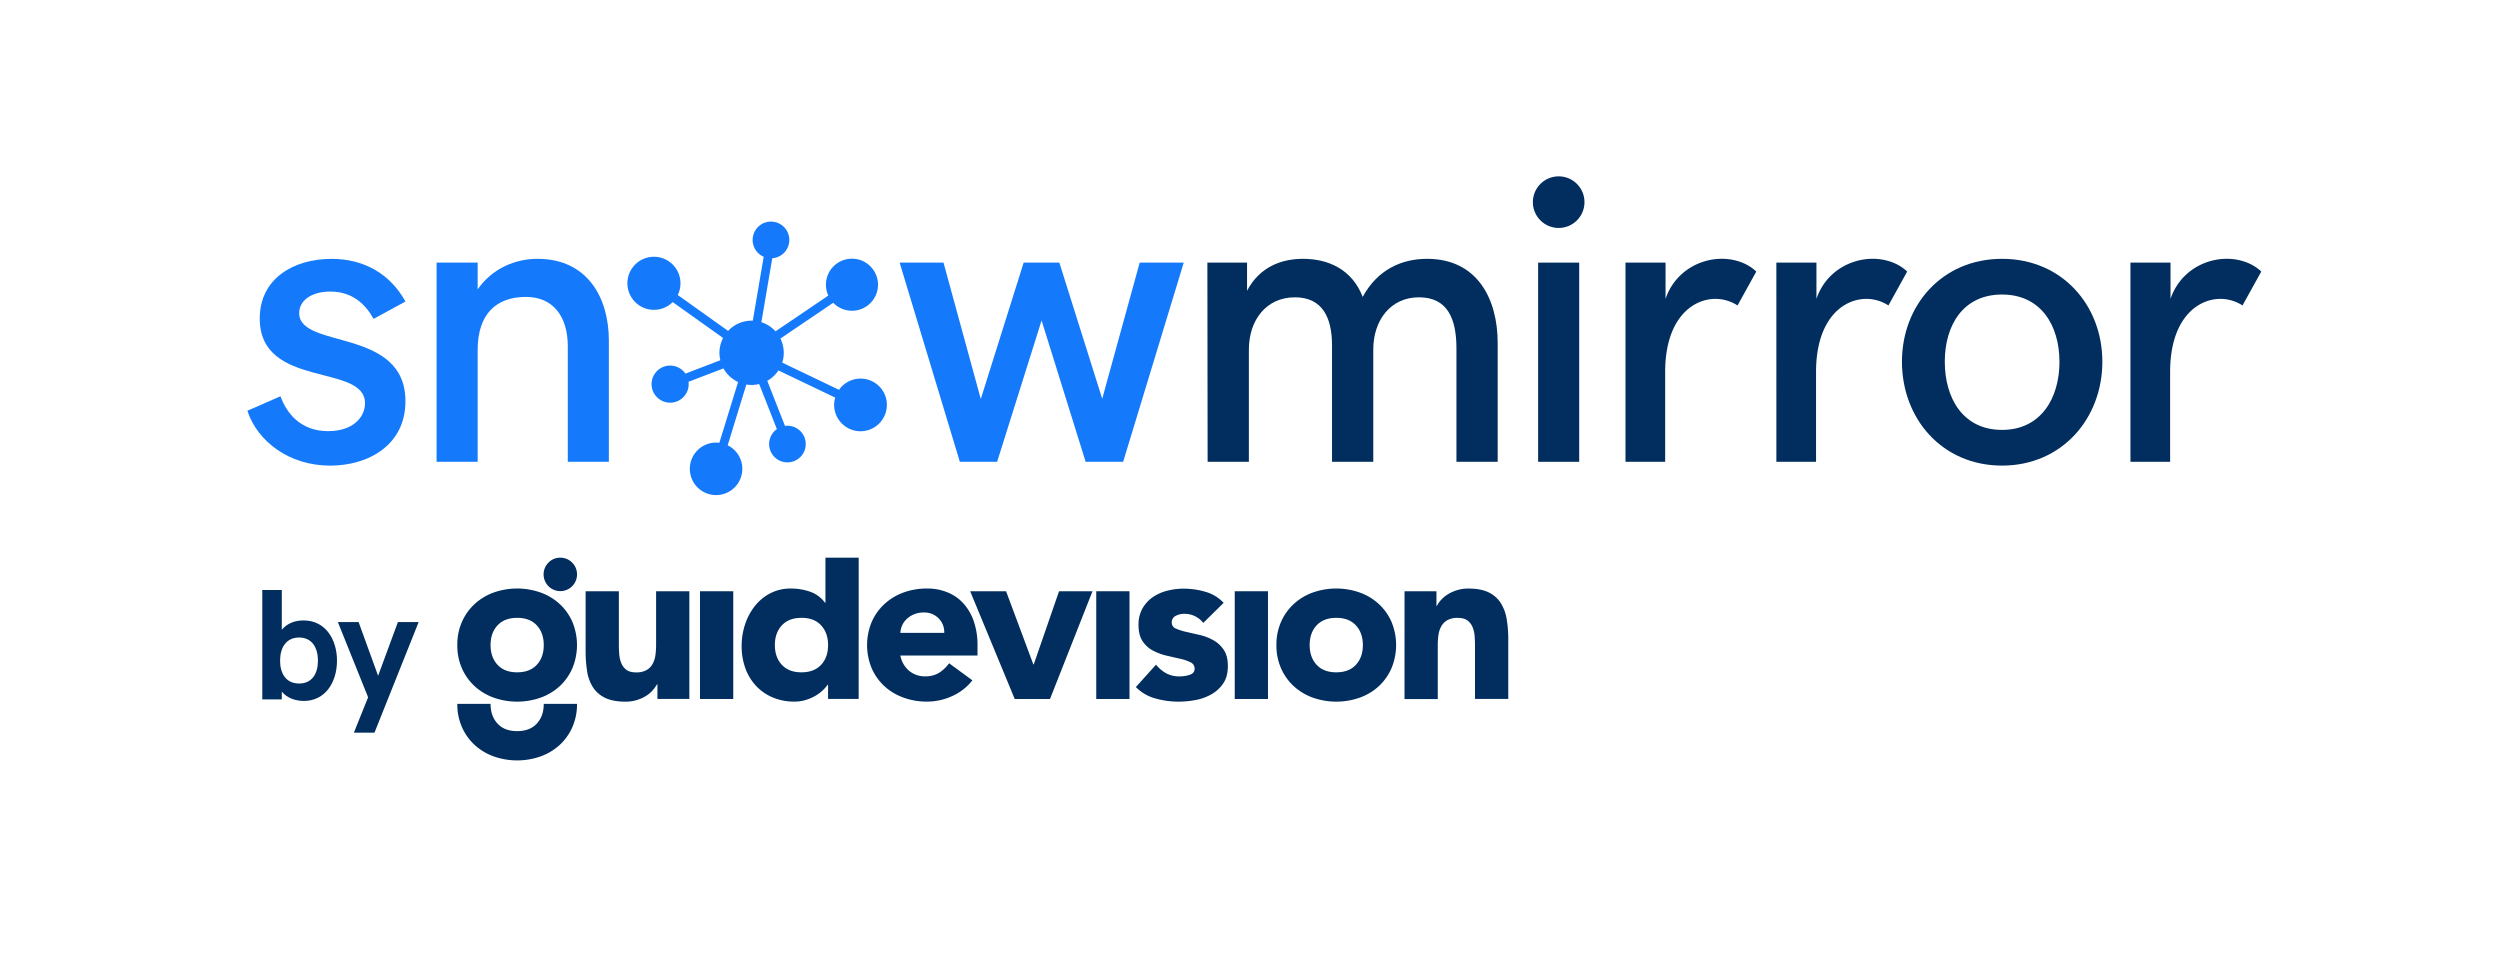
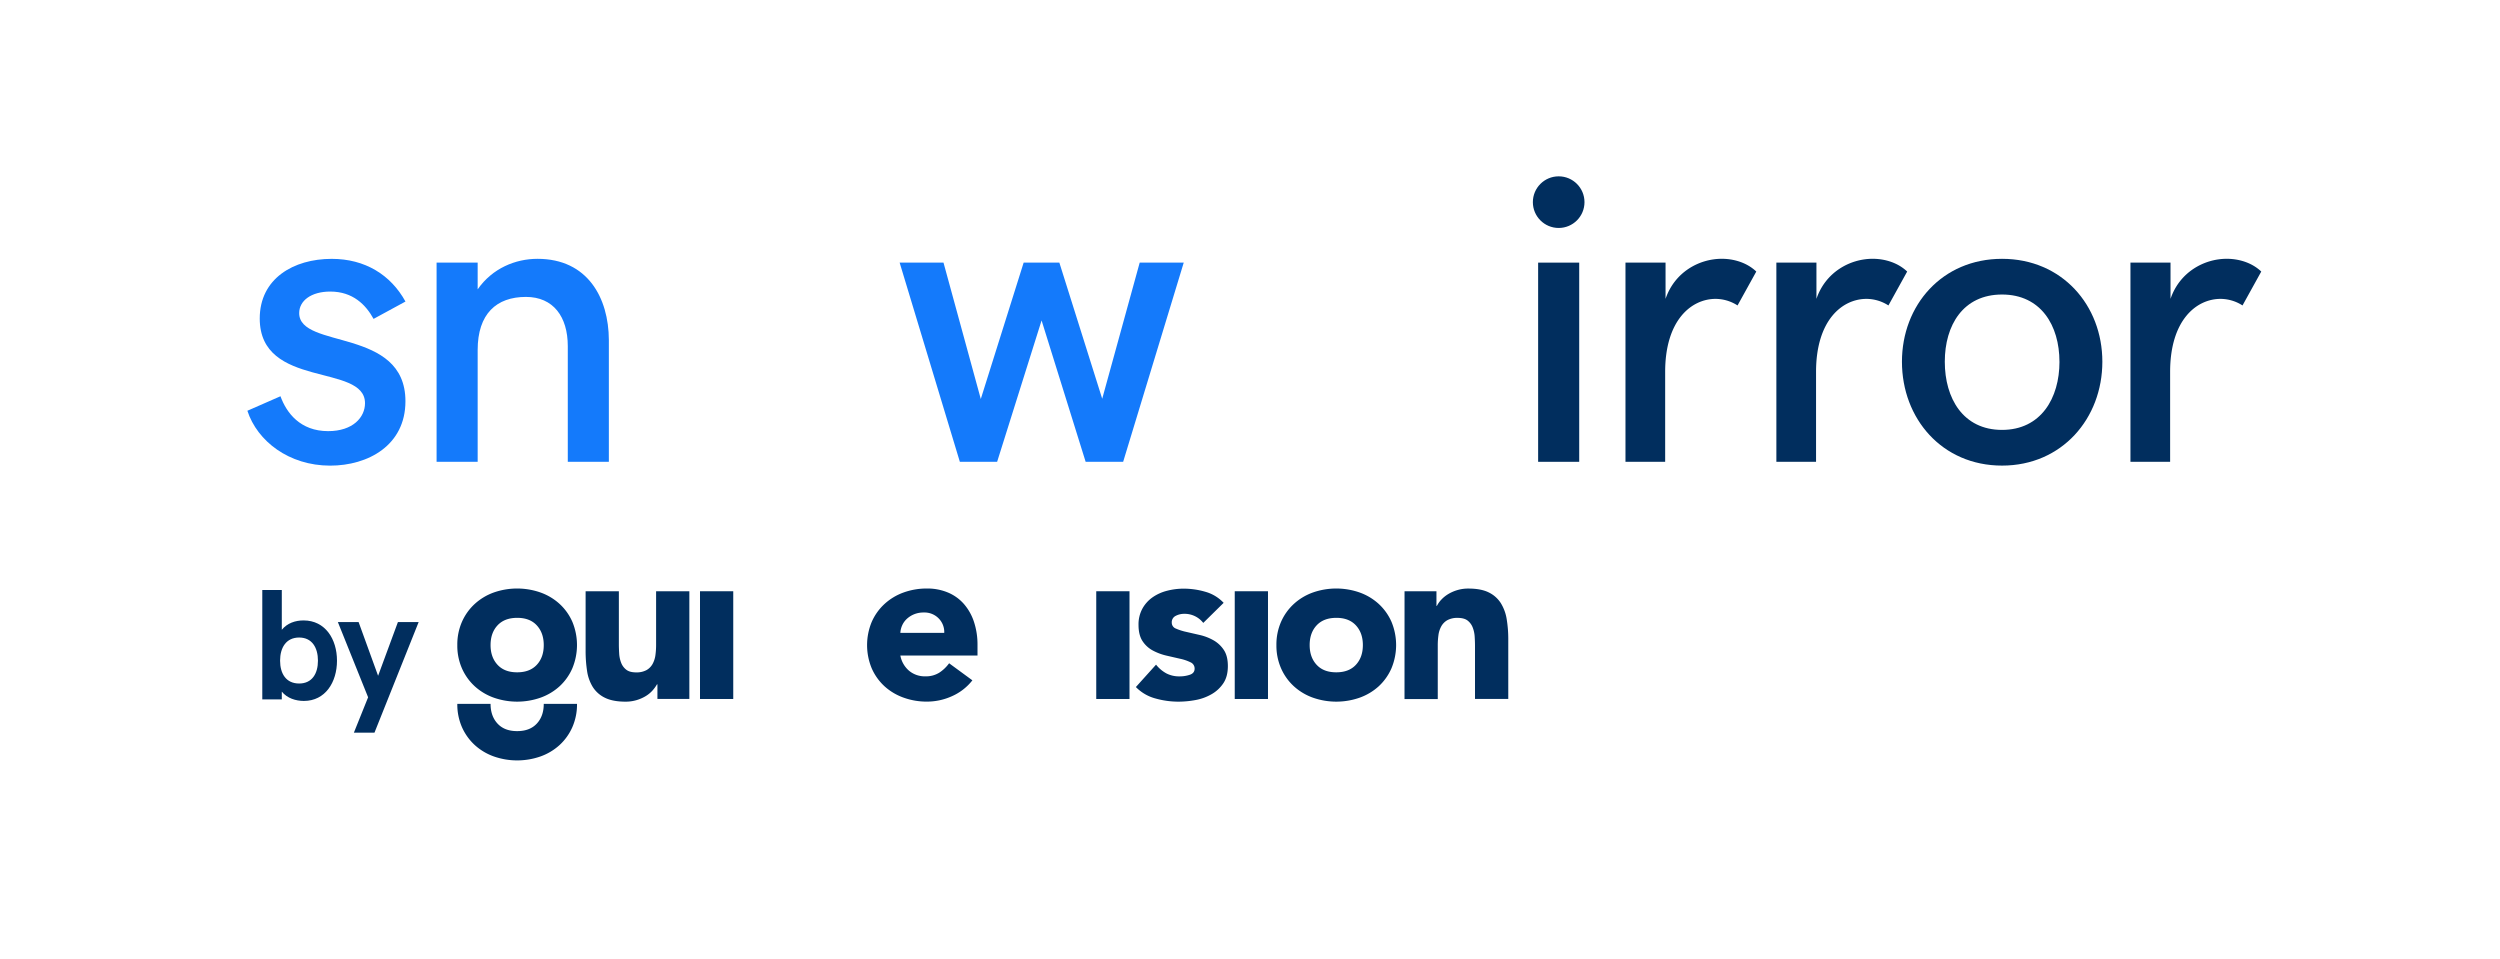
<svg xmlns="http://www.w3.org/2000/svg" id="Vrstva_1" data-name="Vrstva 1" viewBox="0 0 2000 767">
  <defs>
    <style>.cls-1{fill:#147afb;}.cls-2{fill:#012e5e;}</style>
  </defs>
  <title>master_logo+guidevision_RGB_master</title>
  <path class="cls-1" d="M197.9,328.61,224.38,317c4.78,13.24,15.79,27.91,38.12,27.91,19.94,0,29.51-11.16,29.51-22.33,0-32.22-84.22-11.16-84.22-67.79,0-31.91,27-47.7,57.58-47.7,26.64,0,47.22,12.77,59,34.14l-25.52,13.88c-6.22-11.33-16.59-21.86-34.62-21.86-15.31,0-24.88,7.34-24.88,17.23,0,29.19,85,11.17,85,70.51,0,35.25-29.83,51.52-60.29,51.52C231.23,372.48,205.87,353,197.9,328.61Z" />
  <path class="cls-1" d="M349.27,210.1h32.86v21.37c11.81-16.91,30.31-24.41,47.86-24.41,40.19,0,56.95,31.27,57.1,64.93v97.46H454.23V276.93c0-23.61-11.64-39.4-33.49-39.4-23.61,0-38.61,13.56-38.61,42.43v89.49H349.27Z" />
  <path class="cls-1" d="M719.71,210.1H754.8l29.83,109.1,34.29-109.1h28.56L881.77,319l30-108.94H947L898.52,369.45h-30l-35.25-113.1-35.57,113.1H767.88Z" />
-   <path class="cls-2" d="M965.9,210.1h31.74v22.49c9.89-18.67,26.8-25.53,44.83-25.53,19.77,0,39.07,8.14,47.69,30.47,11.64-21.53,30.79-30.47,51.52-30.47,39.72,0,56.47,31.43,56.47,67.48v94.91h-33V278.68c0-24.08-7.34-40.83-30-40.83s-36.53,18.34-36.53,41.79v89.81h-33V276.29c0-22.17-7.66-38.44-29.68-38.44-23,0-36.84,18.34-36.84,41.79v89.81h-33Z" />
  <path class="cls-2" d="M1230.51,210.1h32.86V369.45h-32.86Z" />
  <path class="cls-2" d="M1300.38,210.1h32.06v29c7.18-21.22,26.64-32.07,45-32.07,9.89,0,20.26,3.19,27.59,10.21l-15,27.12a32.76,32.76,0,0,0-17.55-5.26c-19.3,0-40.35,16.9-40.35,58.38v71.94h-31.75Z" />
  <path class="cls-2" d="M1421.09,210.1h32.06v29c7.18-21.22,26.64-32.07,45-32.07,9.89,0,20.26,3.19,27.59,10.21l-15,27.12a32.76,32.76,0,0,0-17.54-5.26c-19.31,0-40.36,16.9-40.36,58.38v71.94h-31.74Z" />
  <path class="cls-2" d="M1521.56,289.37c0-45.14,32.07-82.31,80.08-82.31s80.24,37.17,80.24,82.31c0,45.3-32.22,83.11-80.24,83.11S1521.56,334.84,1521.56,289.37Zm126,0c0-29-14.83-53.75-45.94-53.75s-45.78,24.56-45.78,53.75c0,29.35,14.67,54.55,45.78,54.55S1647.58,318.56,1647.58,289.37Z" />
  <path class="cls-2" d="M1704.36,210.1h32.06v29c7.18-21.22,26.64-32.07,45-32.07,9.88,0,20.26,3.19,27.59,10.21l-15,27.12a32.79,32.79,0,0,0-17.55-5.26c-19.3,0-40.36,16.9-40.36,58.38v71.94h-31.74Z" />
-   <path class="cls-1" d="M709.38,321.39a21.07,21.07,0,0,0-38.17-9.53L625.79,290.1a25.8,25.8,0,0,0-1.46-19.27l42.24-28.61a20.83,20.83,0,1,0-3.92-5.75l-42.24,28.6a25.71,25.71,0,0,0-11.31-7.31l8.72-51.18c.25,0,.5,0,.75-.06a14.67,14.67,0,1,0-7.62-1.1l-8.71,51.14a26,26,0,0,0-4.12.17,25.6,25.6,0,0,0-15.64,8L542.21,236a21.23,21.23,0,1,0-4.05,5.66l40.3,28.73a25.59,25.59,0,0,0-2.71,15,28.23,28.23,0,0,0,.51,2.8L548.34,298.9a14.84,14.84,0,1,0,2.49,6.51l27.95-10.68a25.83,25.83,0,0,0,11.69,10.87l-15,48.63a21,21,0,1,0,6.67,2l14.94-48.61a26,26,0,0,0,10.25-.39l14.17,36.05a14.65,14.65,0,1,0,6.65-2.57l-.17,0-14.17-36.05a25.73,25.73,0,0,0,8.93-8.32l45.4,21.74a21.09,21.09,0,1,0,41.2,3.26Z" />
  <circle class="cls-2" cx="1246.94" cy="161.72" r="20.65" />
  <path class="cls-2" d="M551.48,559.16H525.94v-11.7h-.35a30,30,0,0,1-3.63,5,24,24,0,0,1-5.41,4.44,31.65,31.65,0,0,1-7.28,3.19,30.55,30.55,0,0,1-8.86,1.24q-10.11,0-16.41-3.1a23.58,23.58,0,0,1-9.75-8.6,33.69,33.69,0,0,1-4.61-13,105.55,105.55,0,0,1-1.15-16.14V473h26.6v42.21c0,2.48.09,5.06.26,7.72a24.35,24.35,0,0,0,1.6,7.36,12.69,12.69,0,0,0,4.08,5.49q2.75,2.13,7.89,2.13a16.46,16.46,0,0,0,8.34-1.86,12.7,12.7,0,0,0,4.87-5,20.4,20.4,0,0,0,2.22-7,61.14,61.14,0,0,0,.53-8.16V473h26.6Z" />
  <path class="cls-2" d="M560,473h26.6v86.19H560Z" />
-   <path class="cls-2" d="M686.94,559.16H662.46V547.81h-.35a29.53,29.53,0,0,1-4.17,4.7,31.09,31.09,0,0,1-6,4.35,37.08,37.08,0,0,1-7.62,3.19,30.28,30.28,0,0,1-8.61,1.24A44.33,44.33,0,0,1,618.31,558a38.68,38.68,0,0,1-13.39-9.22,40.86,40.86,0,0,1-8.6-14.1,51.08,51.08,0,0,1-3-17.91,54.39,54.39,0,0,1,2.75-17.29,47.41,47.41,0,0,1,7.8-14.63,38,38,0,0,1,12.33-10.2,35,35,0,0,1,16.49-3.81,45.82,45.82,0,0,1,15.52,2.57A24.81,24.81,0,0,1,660,482.2h.36V446.14h26.6Zm-24.48-43.09q0-9.75-5.58-15.79t-15.7-6q-10.11,0-15.69,6t-5.59,15.79q0,9.75,5.59,15.78t15.69,6q10.11,0,15.7-6T662.46,516.07Z" />
  <path class="cls-2" d="M777.91,544.26a42.55,42.55,0,0,1-16.14,12.6,48.4,48.4,0,0,1-20.21,4.43,54.23,54.23,0,0,1-18.71-3.19A45.08,45.08,0,0,1,707.59,549a42.86,42.86,0,0,1-10.19-14.28,48.34,48.34,0,0,1,0-37.24,42.86,42.86,0,0,1,10.19-14.28A45.08,45.08,0,0,1,722.85,474a54.23,54.23,0,0,1,18.71-3.19A42.49,42.49,0,0,1,758.31,474a34.9,34.9,0,0,1,12.77,9.13,41.51,41.51,0,0,1,8.07,14.28A57.58,57.58,0,0,1,782,516.07v8.33H720.28a21,21,0,0,0,6.91,12.15,19.55,19.55,0,0,0,13.13,4.52,20,20,0,0,0,11.08-2.92,29.83,29.83,0,0,0,7.89-7.54Zm-22.52-37.95A15.43,15.43,0,0,0,751,494.79,15.8,15.8,0,0,0,739.07,490a19.88,19.88,0,0,0-7.8,1.42,19.64,19.64,0,0,0-5.76,3.63,16,16,0,0,0-3.73,5.15,16.88,16.88,0,0,0-1.5,6.11Z" />
-   <path class="cls-2" d="M776.13,473h28.73l21.81,58.53H827L847.24,473H874l-34,86.19H811.78Z" />
  <path class="cls-2" d="M877,473h26.6v86.19H877Z" />
  <path class="cls-2" d="M962.61,498.33a18.87,18.87,0,0,0-15.43-7.27,14.53,14.53,0,0,0-6.56,1.6,5.65,5.65,0,0,0-3.2,5.5,5,5,0,0,0,3.29,4.7,43.61,43.61,0,0,0,8.33,2.66L959.86,508a40.87,40.87,0,0,1,10.82,4.17,24.2,24.2,0,0,1,8.33,7.71q3.29,4.88,3.28,13,0,8.33-3.63,13.74a27.9,27.9,0,0,1-9.32,8.69A40.05,40.05,0,0,1,956.58,560a75.63,75.63,0,0,1-14,1.33,68,68,0,0,1-18.27-2.57,34.14,34.14,0,0,1-15.61-9.13l16.14-17.92a26.91,26.91,0,0,0,8.25,7,22.16,22.16,0,0,0,10.55,2.39,24.65,24.65,0,0,0,8.34-1.33c2.48-.88,3.72-2.51,3.72-4.87a5.41,5.41,0,0,0-3.28-5.06,36.23,36.23,0,0,0-8.34-2.84q-5-1.14-10.81-2.48a44.47,44.47,0,0,1-10.82-4A22.57,22.57,0,0,1,914.1,513q-3.27-4.88-3.28-13a26.26,26.26,0,0,1,3.11-13.12,27.17,27.17,0,0,1,8.15-9.05,35.5,35.5,0,0,1,11.62-5.23,53.4,53.4,0,0,1,13.3-1.68,62.2,62.2,0,0,1,17.2,2.48,31.94,31.94,0,0,1,14.72,8.87Z" />
  <path class="cls-2" d="M987.79,473h26.6v86.19h-26.6Z" />
  <path class="cls-2" d="M1021.13,516.07a45.19,45.19,0,0,1,3.72-18.62,42.74,42.74,0,0,1,10.2-14.28A45,45,0,0,1,1050.3,474a56.46,56.46,0,0,1,37.42,0,45.13,45.13,0,0,1,15.25,9.13,43,43,0,0,1,10.2,14.28,48.46,48.46,0,0,1,0,37.24A43,43,0,0,1,1103,549a45.13,45.13,0,0,1-15.25,9.13,56.46,56.46,0,0,1-37.42,0,45,45,0,0,1-15.25-9.13,42.74,42.74,0,0,1-10.2-14.28A45.19,45.19,0,0,1,1021.13,516.07Zm26.6,0q0,9.75,5.58,15.78t15.7,6q10.11,0,15.69-6t5.59-15.78q0-9.75-5.59-15.79t-15.69-6q-10.11,0-15.7,6T1047.73,516.07Z" />
  <path class="cls-2" d="M1123.63,473h25.53v11.71h.36a21.49,21.49,0,0,1,3.55-5,25.91,25.91,0,0,1,5.49-4.43,31.57,31.57,0,0,1,7.27-3.19,30.28,30.28,0,0,1,8.87-1.24q10.11,0,16.32,3.1a23.63,23.63,0,0,1,9.66,8.6,34.77,34.77,0,0,1,4.7,12.95,98,98,0,0,1,1.24,16.14v47.52H1180V517q0-3.72-.26-7.71a24.35,24.35,0,0,0-1.6-7.36,12.8,12.8,0,0,0-4.08-5.5q-2.74-2.11-7.89-2.12a16.46,16.46,0,0,0-8.34,1.86,12.74,12.74,0,0,0-4.87,5,20.1,20.1,0,0,0-2.22,7,61.14,61.14,0,0,0-.53,8.16v42.91h-26.6Z" />
  <path class="cls-2" d="M365.85,516.07a45.19,45.19,0,0,1,3.72-18.62,42.88,42.88,0,0,1,10.2-14.28A45.13,45.13,0,0,1,395,474a56.46,56.46,0,0,1,37.42,0,45,45,0,0,1,15.25,9.13,42.74,42.74,0,0,1,10.2,14.28,48.46,48.46,0,0,1,0,37.24A42.74,42.74,0,0,1,447.69,549a45,45,0,0,1-15.25,9.13,56.46,56.46,0,0,1-37.42,0A45.13,45.13,0,0,1,379.77,549a42.88,42.88,0,0,1-10.2-14.28A45.19,45.19,0,0,1,365.85,516.07Zm26.6,0q0,9.75,5.59,15.78t15.69,6q10.11,0,15.7-6T435,516.07q0-9.75-5.58-15.79t-15.7-6q-10.11,0-15.69,6T392.45,516.07Z" />
  <path class="cls-2" d="M461.61,563.09a45.23,45.23,0,0,1-3.72,18.62A42.8,42.8,0,0,1,447.69,596a45.05,45.05,0,0,1-15.25,9.14,56.46,56.46,0,0,1-37.42,0A45.15,45.15,0,0,1,379.77,596a43.09,43.09,0,0,1-10.2-14.27,45.23,45.23,0,0,1-3.72-18.62h26.6q0,9.75,5.59,15.78t15.69,6q10.11,0,15.7-6T435,563.09Z" />
-   <path class="cls-2" d="M448.25,446.14a13.38,13.38,0,1,1-9.46,3.92A12.91,12.91,0,0,1,448.25,446.14Z" />
  <path class="cls-2" d="M225.44,553.31v6.19H209.83V472h15.61v31.84c4.33-5.33,10.77-7.5,17.4-7.5,17.4,0,26.75,15,26.75,32.21s-9.35,32.2-26.5,32.2C236.65,560.74,229.77,558.64,225.44,553.31Zm28.92-24.77c0-10.28-4.65-18.52-15.05-18.52s-15.24,8.11-15.24,18.52,4.83,18.27,15.24,18.27S254.36,538.82,254.36,528.54Z" />
  <path class="cls-2" d="M294.49,557.83l-24.21-60.2h16.59l15.61,43,15.86-43h16.59l-35.36,88.51H283.1Z" />
</svg>